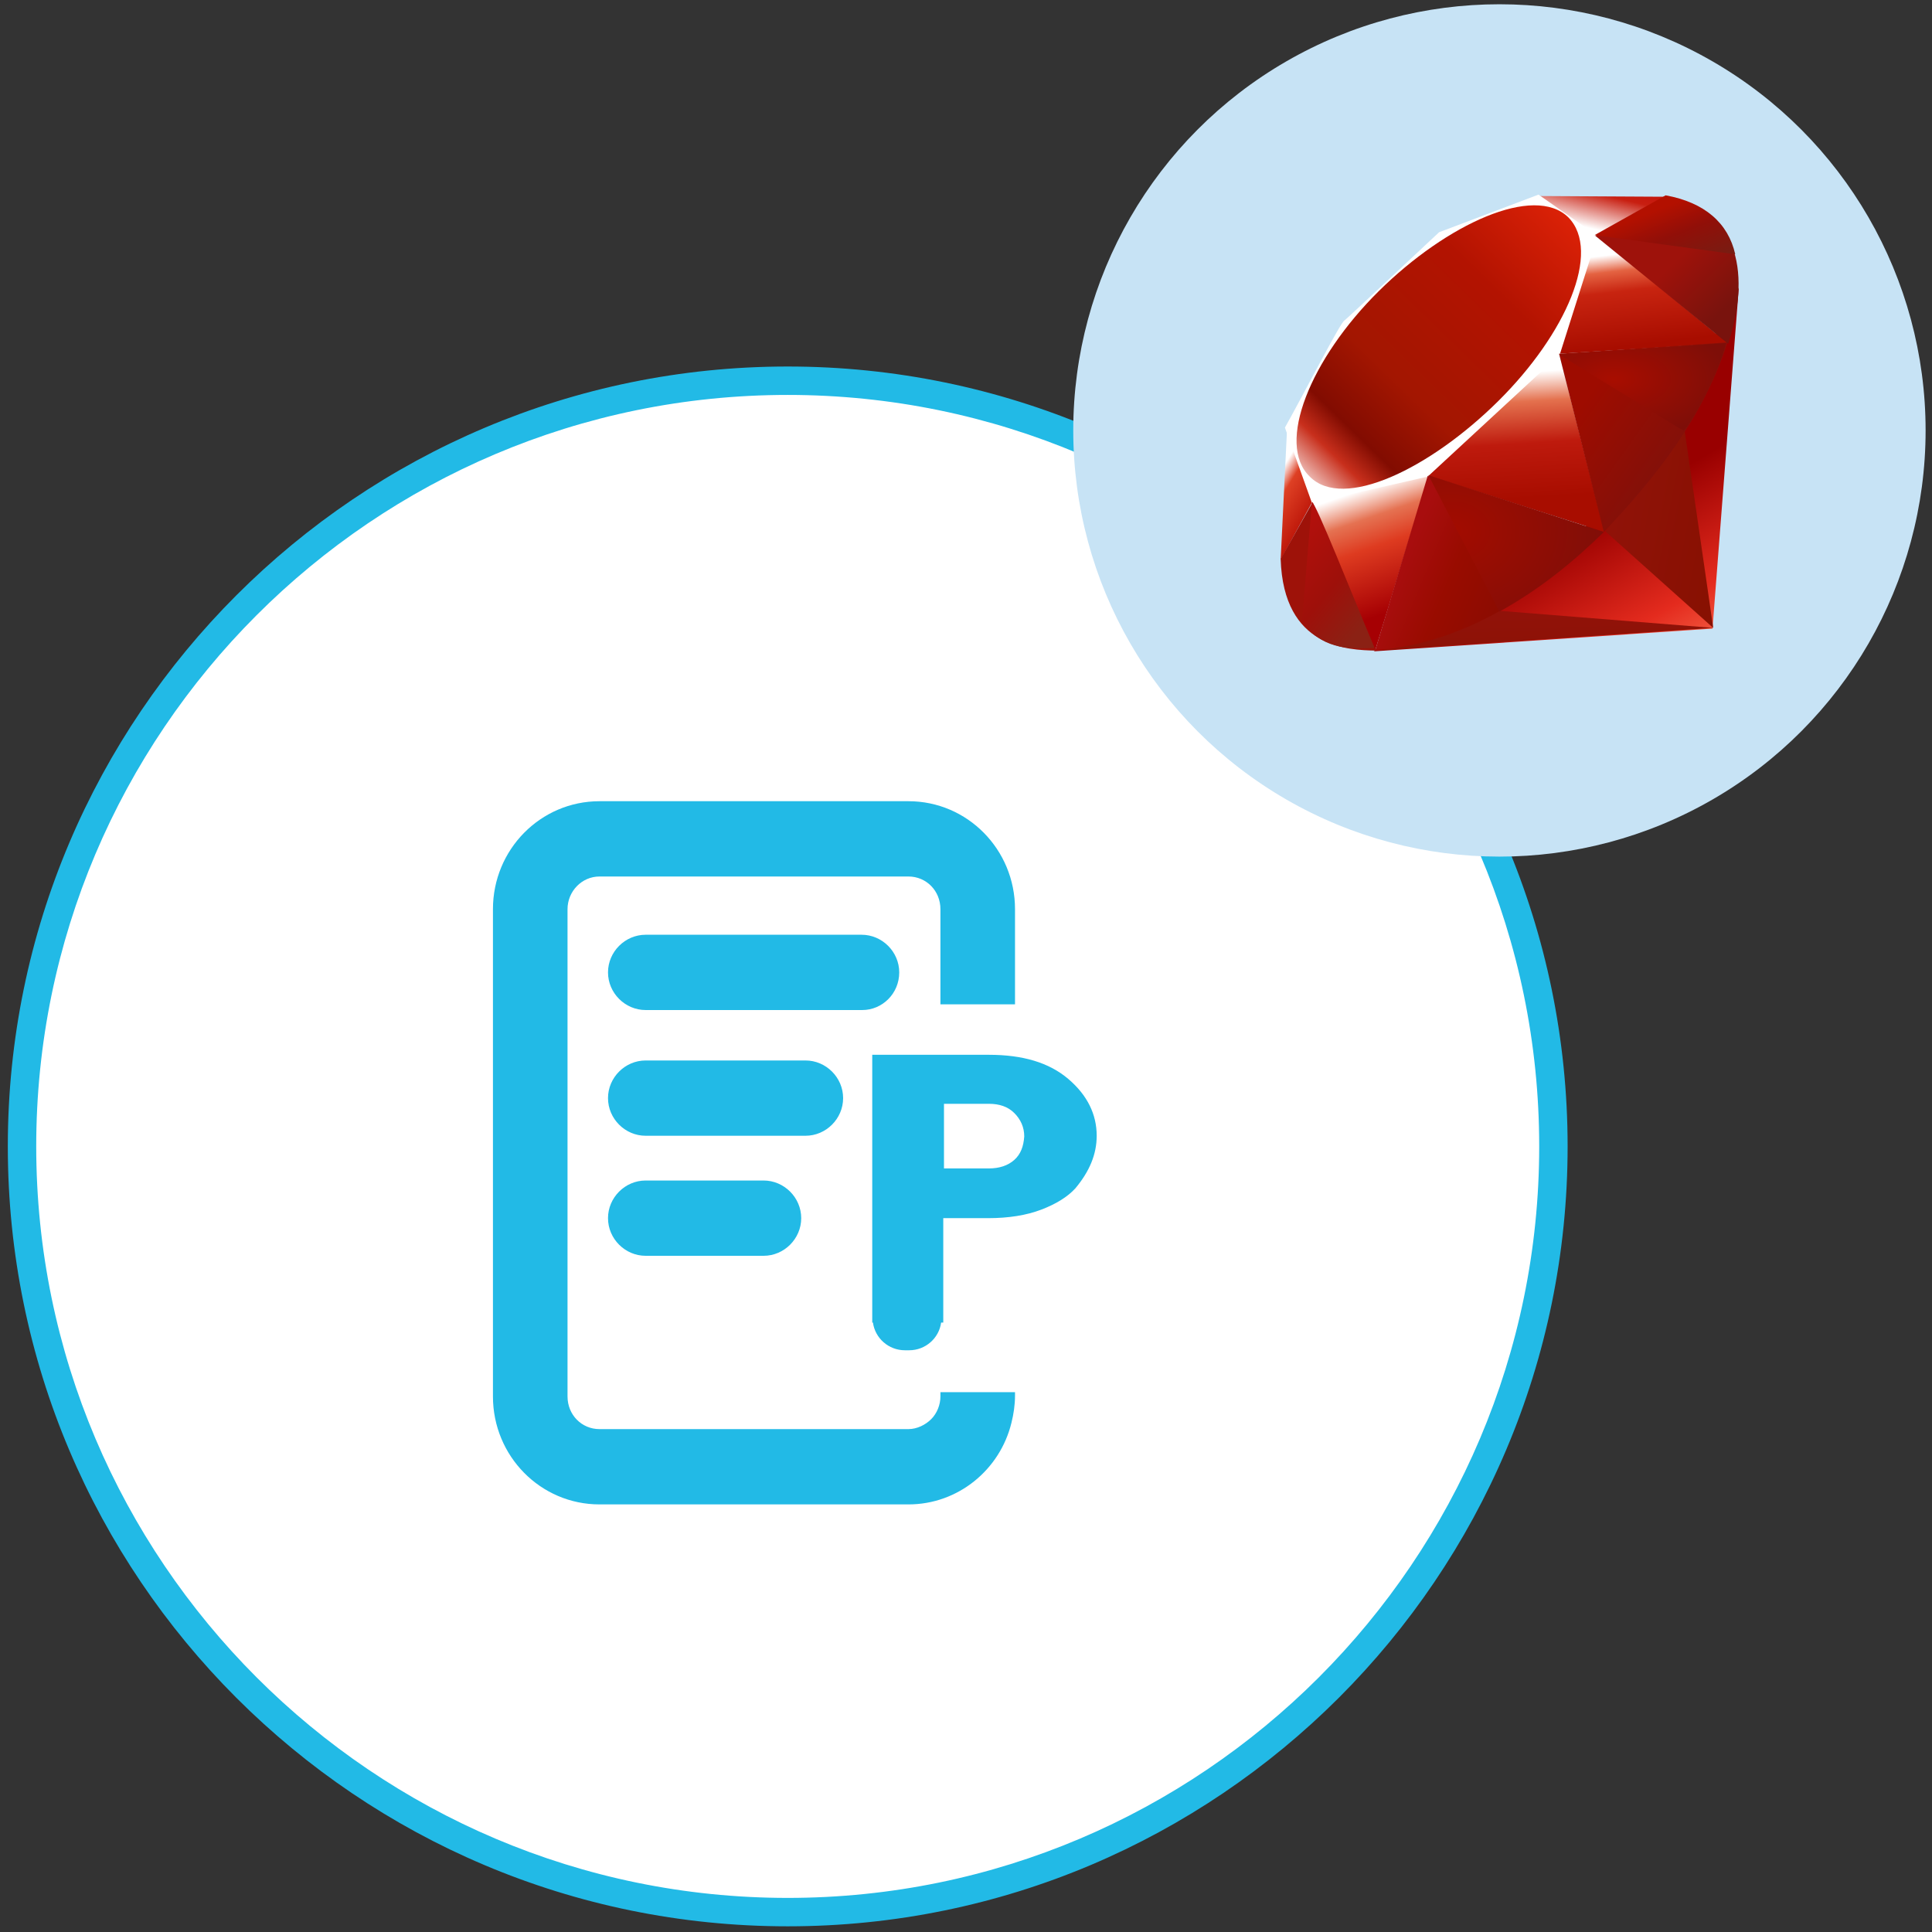
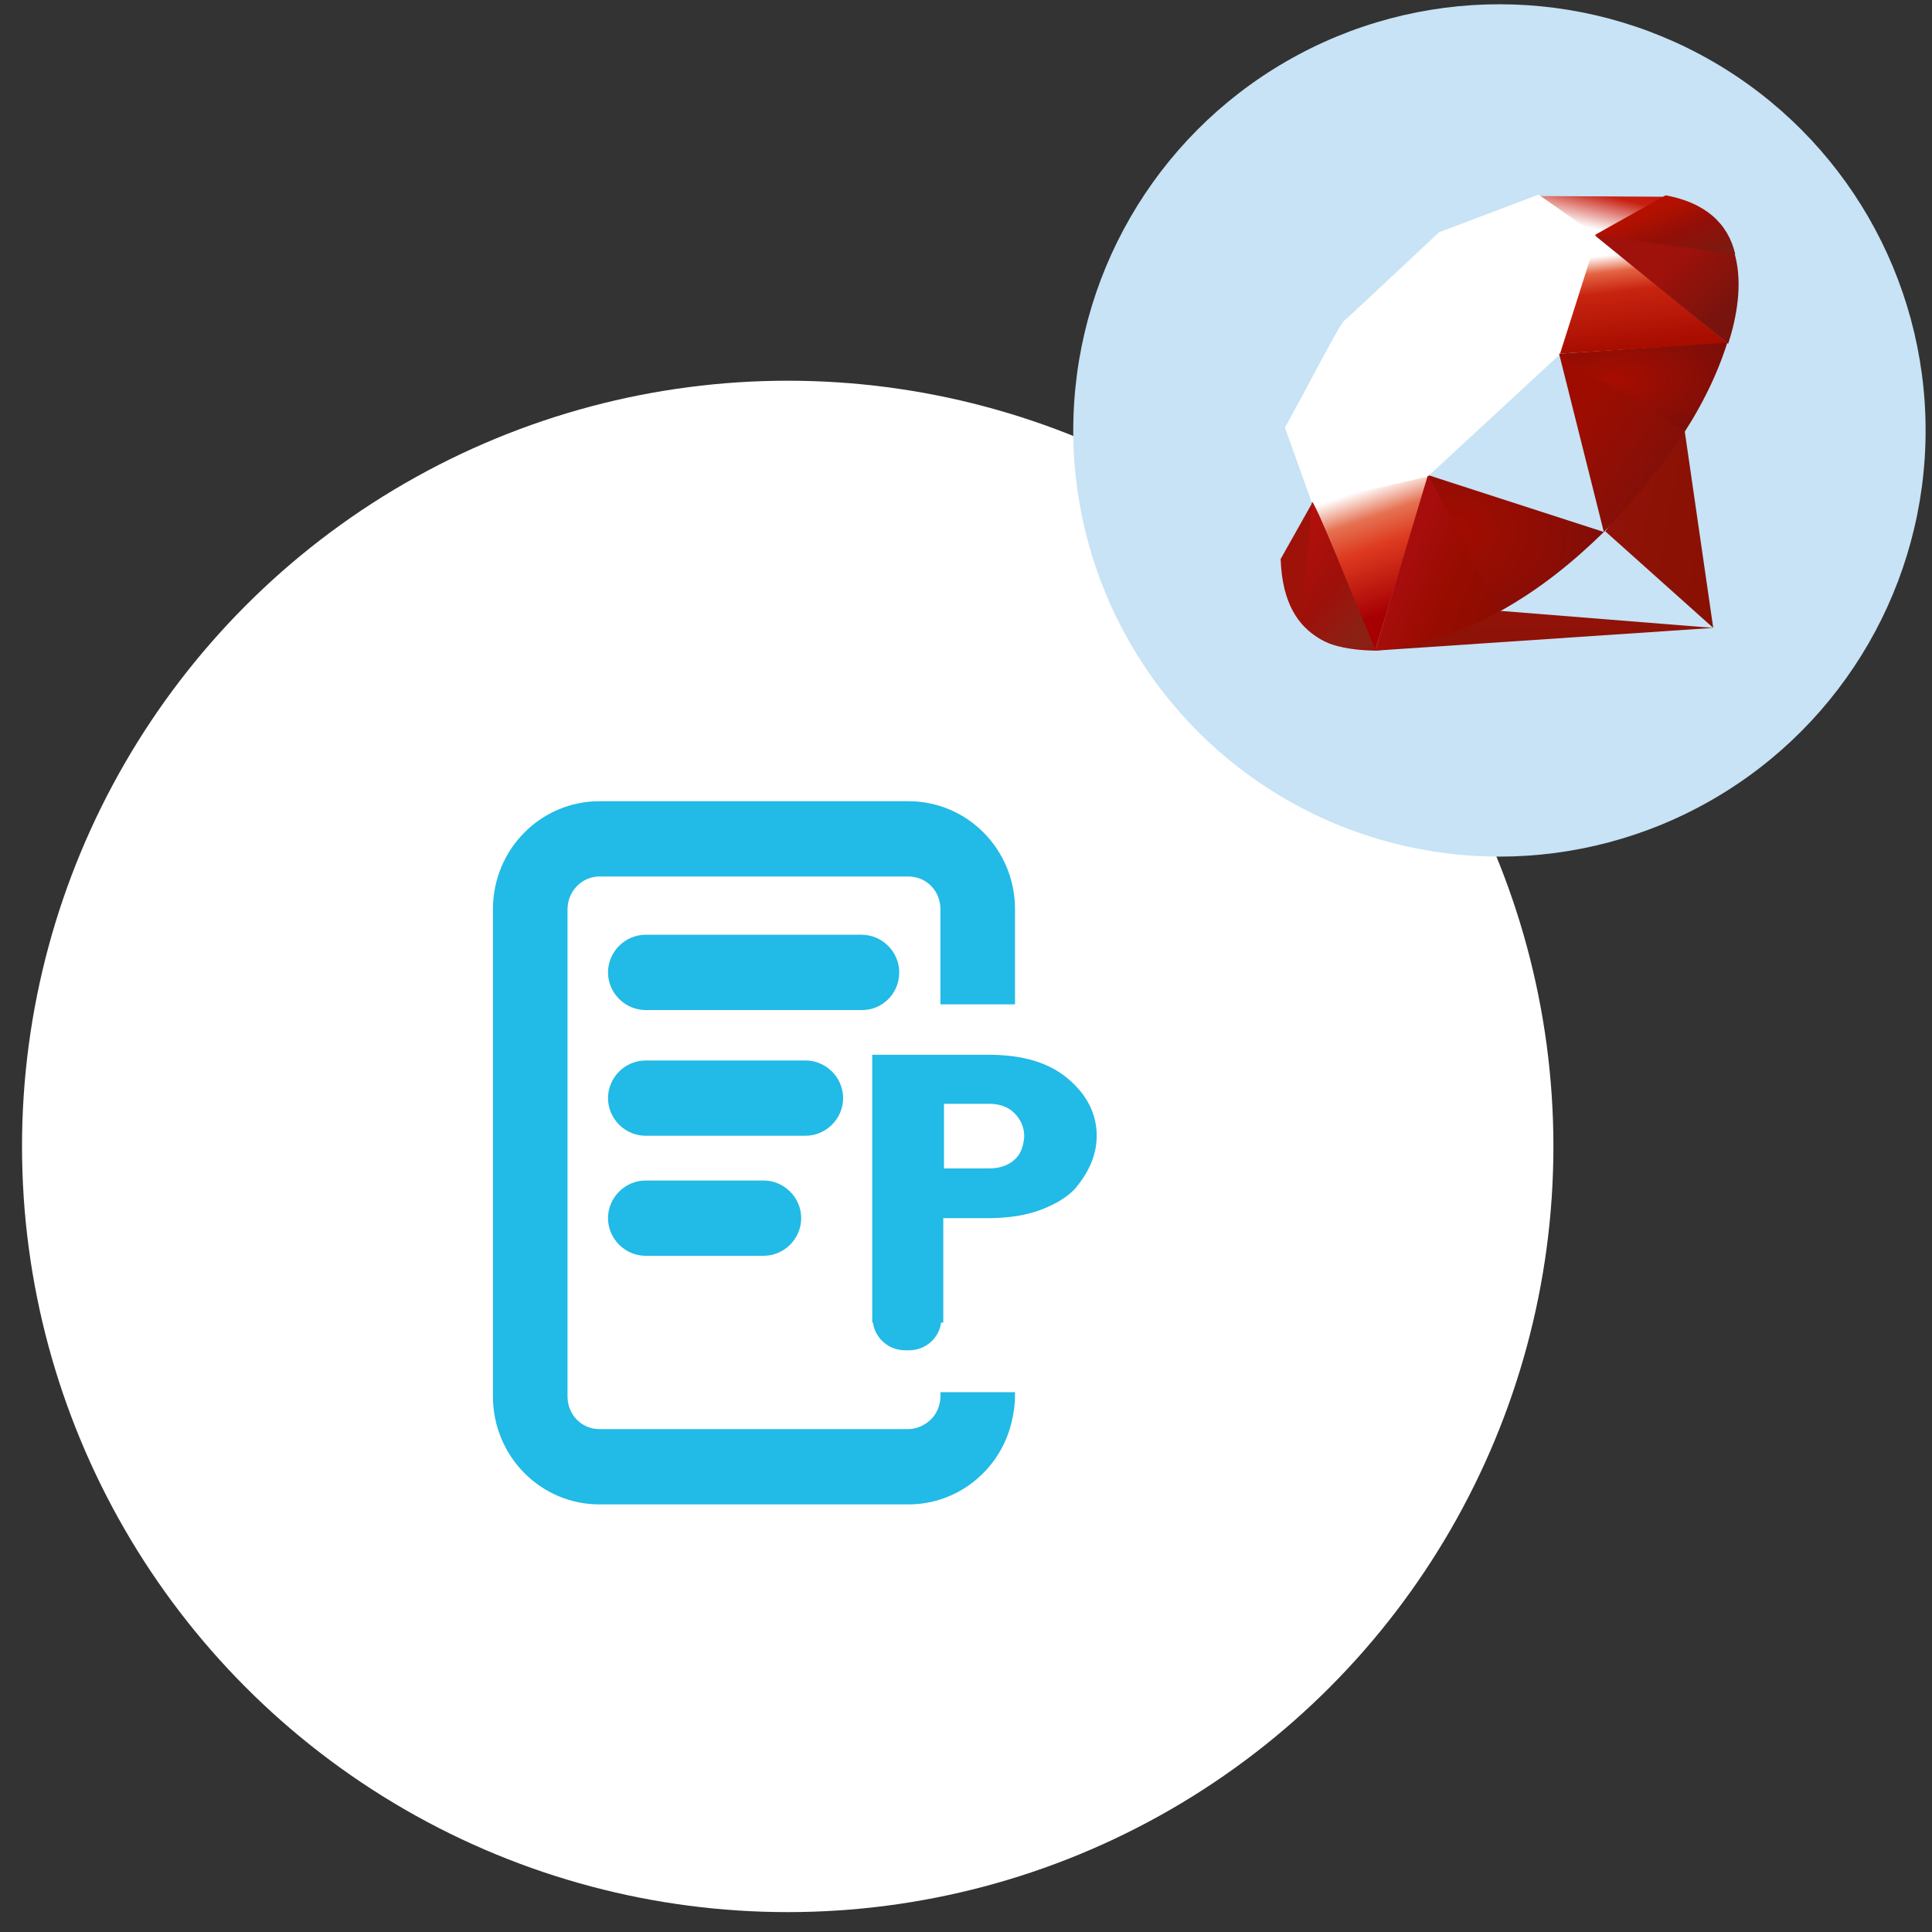
<svg xmlns="http://www.w3.org/2000/svg" version="1.1" id="Layer_1" x="0px" y="0px" viewBox="0 0 272 272" style="enable-background:new 0 0 272 272;" xml:space="preserve">
  <rect x="0" y="0" width="272" height="272" fill="#333333" stroke="none" />
  <style type="text/css">
	.st0{fill:#FFFFFF;}
	.st1{fill:#22BAE6;}
	.st2{fill-rule:evenodd;clip-rule:evenodd;fill:#22BAE6;}
	.st3{fill:#C7E3F5;}
	.st4{fill:url(#SVGID_1_);}
	.st5{fill:url(#SVGID_2_);}
	.st6{fill:url(#SVGID_3_);}
	.st7{fill:url(#SVGID_4_);}
	.st8{fill:url(#SVGID_5_);}
	.st9{fill:url(#SVGID_6_);}
	.st10{fill:url(#SVGID_7_);}
	.st11{fill:url(#SVGID_8_);}
	.st12{fill:url(#SVGID_9_);}
	.st13{fill:url(#SVGID_10_);}
	.st14{fill:url(#SVGID_11_);}
	.st15{fill:url(#SVGID_12_);}
	.st16{fill:#9E1209;}
	.st17{fill:url(#SVGID_13_);}
	.st18{fill:url(#SVGID_14_);}
	.st19{fill:url(#SVGID_15_);}
	.st20{fill:url(#SVGID_16_);}
</style>
  <g id="Parser">
    <g>
      <g>
        <circle class="st0" cx="110.9" cy="161.4" r="107.8" />
      </g>
      <g>
-         <path class="st1" d="M110.9,271.2C50.3,271.2,1.1,222,1.1,161.4S50.4,51.6,110.9,51.6s109.8,49.3,109.8,109.8     C220.7,222,171.4,271.2,110.9,271.2z M110.9,55.6C52.5,55.6,5.1,103.1,5.1,161.4s47.5,105.8,105.8,105.8s105.8-47.5,105.8-105.8     S169.2,55.6,110.9,55.6z" />
-       </g>
+         </g>
    </g>
    <g id="GroupDocs.Parser">
      <path class="st2" d="M132.4,196.6c0,1.2-0.5,2.4-1.3,3.2c-0.8,0.8-2,1.4-3.2,1.4H84.4c-2.5,0-4.5-2-4.5-4.6V128    c0-2.5,2-4.6,4.5-4.6h43.5c2.5,0,4.5,2,4.5,4.6v13.4h10.5V128c0-8.4-6.7-15.2-15-15.2H84.4c-8.3,0-15,6.8-15,15.2v68.6    c0,8.4,6.7,15.2,15,15.2h43.5c7,0,12.9-4.9,14.5-11.5c0.3-1.2,0.5-2.5,0.5-3.8V196h-10.5V196.6z M90.9,166.2    c-2.9,0-5.3,2.4-5.3,5.3c0,2.9,2.4,5.3,5.3,5.3h16.6c2.9,0,5.3-2.4,5.3-5.3c0-2.9-2.4-5.3-5.3-5.3H90.9z M118.7,154.6    c0-2.9-2.4-5.3-5.3-5.3H90.9c-2.9,0-5.3,2.4-5.3,5.3c0,2.9,2.4,5.3,5.3,5.3h22.5C116.3,159.9,118.7,157.5,118.7,154.6z     M126.6,136.9c0-2.9-2.4-5.3-5.3-5.3H90.9c-2.9,0-5.3,2.4-5.3,5.3c0,2.9,2.4,5.3,5.3,5.3h30.5    C124.2,142.2,126.6,139.9,126.6,136.9z M150.4,151.9c-2.7-2.3-6.4-3.4-11.2-3.4h-16.4v37.7h0.1c0.3,2.2,2.2,3.9,4.5,3.9h0.6    c2.3,0,4.2-1.7,4.5-3.9h0.3v-14.7h6.3c2.9,0,5.4-0.4,7.5-1.2c2.1-0.8,3.7-1.8,4.8-3c2-2.4,3-4.8,3-7.4    C154.4,156.9,153.1,154.2,150.4,151.9z M142.8,163.3c-0.9,0.8-2.1,1.2-3.6,1.2h-6.3v-9.1h6.3c1.5,0,2.7,0.4,3.6,1.3    c0.9,0.9,1.4,2,1.4,3.3C144.1,161.4,143.7,162.5,142.8,163.3z" />
    </g>
    <g>
      <circle class="st3" cx="211.1" cy="60.6" r="60" />
      <g>
        <linearGradient id="SVGID_1_" gradientUnits="userSpaceOnUse" x1="2.902" y1="271.783" x2="2.834" y2="271.901" gradientTransform="matrix(202.935 0 0 -202.78 -351.923 55209.633)">
          <stop offset="0" style="stop-color:#FB7655" />
          <stop offset="0" style="stop-color:#FB7655" />
          <stop offset="0.41" style="stop-color:#E42B1E" />
          <stop offset="0.99" style="stop-color:#990000" />
          <stop offset="1" style="stop-color:#990000" />
        </linearGradient>
-         <path class="st4" d="M230.3,69.9l-36.9,21.8l47.7-3.2l3.7-48L230.3,69.9z" />
        <linearGradient id="SVGID_2_" gradientUnits="userSpaceOnUse" x1="3.018" y1="272.485" x2="2.727" y2="272.59" gradientTransform="matrix(60.308 0 0 -111.778 61.754 30535.121)">
          <stop offset="0" style="stop-color:#871101" />
          <stop offset="0" style="stop-color:#871101" />
          <stop offset="0.99" style="stop-color:#911209" />
          <stop offset="1" style="stop-color:#911209" />
        </linearGradient>
        <path class="st5" d="M241.2,88.4l-4.1-28.3L226,74.8L241.2,88.4z" />
        <linearGradient id="SVGID_3_" gradientUnits="userSpaceOnUse" x1="2.93" y1="278.174" x2="2.837" y2="278.709" gradientTransform="matrix(188.32 0 0 -21.986 -322.062 6214.246)">
          <stop offset="0" style="stop-color:#871101" />
          <stop offset="0" style="stop-color:#871101" />
          <stop offset="0.99" style="stop-color:#911209" />
          <stop offset="1" style="stop-color:#911209" />
        </linearGradient>
        <path class="st6" d="M241.2,88.4l-30-2.4l-17.6,5.6L241.2,88.4z" />
        <linearGradient id="SVGID_4_" gradientUnits="userSpaceOnUse" x1="4.663" y1="272.927" x2="4.705" y2="272.745" gradientTransform="matrix(65.222 0 0 -97.1 -111.283 26570.027)">
          <stop offset="0" style="stop-color:#FFFFFF" />
          <stop offset="0" style="stop-color:#FFFFFF" />
          <stop offset="0.23" style="stop-color:#E57252" />
          <stop offset="0.46" style="stop-color:#DE3B20" />
          <stop offset="0.99" style="stop-color:#A60003" />
          <stop offset="1" style="stop-color:#A60003" />
        </linearGradient>
        <path class="st7" d="M193.6,91.6l7.5-24.6l-16.5,3.5L193.6,91.6z" />
        <linearGradient id="SVGID_5_" gradientUnits="userSpaceOnUse" x1="3.277" y1="272.289" x2="3.287" y2="272.121" gradientTransform="matrix(105.32 0 0 -106.825 -133.603 29139.715)">
          <stop offset="0" style="stop-color:#FFFFFF" />
          <stop offset="0" style="stop-color:#FFFFFF" />
          <stop offset="0.23" style="stop-color:#E4714E" />
          <stop offset="0.56" style="stop-color:#BE1A0D" />
          <stop offset="0.99" style="stop-color:#A80D00" />
          <stop offset="1" style="stop-color:#A80D00" />
        </linearGradient>
-         <path class="st8" d="M225.9,74.9l-6.9-27l-19.8,18.5L225.9,74.9z" />
        <linearGradient id="SVGID_6_" gradientUnits="userSpaceOnUse" x1="2.761" y1="271.831" x2="2.793" y2="271.637" gradientTransform="matrix(94.321 0 0 -66.418 -32.271 18090.305)">
          <stop offset="0" style="stop-color:#FFFFFF" />
          <stop offset="0" style="stop-color:#FFFFFF" />
          <stop offset="0.18" style="stop-color:#E46342" />
          <stop offset="0.4" style="stop-color:#C82410" />
          <stop offset="0.99" style="stop-color:#A80D00" />
          <stop offset="1" style="stop-color:#A80D00" />
        </linearGradient>
        <path class="st9" d="M243.2,48.3L224.6,33l-5.2,16.8L243.2,48.3z" />
        <linearGradient id="SVGID_7_" gradientUnits="userSpaceOnUse" x1="3.042" y1="270.828" x2="3.224" y2="271.094" gradientTransform="matrix(70.767 0 0 -24.301 3.891 6612.46)">
          <stop offset="0" style="stop-color:#FFFFFF" />
          <stop offset="0" style="stop-color:#FFFFFF" />
          <stop offset="0.54" style="stop-color:#C81F11" />
          <stop offset="0.99" style="stop-color:#BF0905" />
          <stop offset="1" style="stop-color:#BF0905" />
        </linearGradient>
        <path class="st10" d="M234.5,27.7l-10.9,6l-6.9-6.1L234.5,27.7z" />
        <linearGradient id="SVGID_8_" gradientUnits="userSpaceOnUse" x1="11.879" y1="272.941" x2="11.938" y2="272.795" gradientTransform="matrix(18.177 0 0 -72.645 -34.355 19892.119)">
          <stop offset="0" style="stop-color:#FFFFFF" />
          <stop offset="0" style="stop-color:#FFFFFF" />
          <stop offset="0.31" style="stop-color:#DE4024" />
          <stop offset="0.99" style="stop-color:#BF190B" />
          <stop offset="1" style="stop-color:#BF190B" />
        </linearGradient>
-         <path class="st11" d="M180.3,78.8l4.6-8.4l-3.7-10L180.3,78.8z" />
        <path class="st0" d="M180.9,60.2l3.8,10.6l16.3-3.7l18.6-17.2l5.3-16.7l-8.3-5.8l-14,5.3c-4.4,4.1-13,12.2-13.3,12.4     C188.8,45.2,183.6,55.4,180.9,60.2L180.9,60.2z" />
        <linearGradient id="SVGID_9_" gradientUnits="userSpaceOnUse" x1="3.033" y1="271.561" x2="3.349" y2="271.886" gradientTransform="matrix(158.162 0 0 -157.937 -305.508 42967.379)">
          <stop offset="0" style="stop-color:#BD0012" />
          <stop offset="0" style="stop-color:#BD0012" />
          <stop offset="7.000000e-02" style="stop-color:#FFFFFF" />
          <stop offset="0.17" style="stop-color:#FFFFFF" />
          <stop offset="0.27" style="stop-color:#C82F1C" />
          <stop offset="0.33" style="stop-color:#820C01" />
          <stop offset="0.46" style="stop-color:#A31601" />
          <stop offset="0.72" style="stop-color:#B31301" />
          <stop offset="0.99" style="stop-color:#E82609" />
          <stop offset="1" style="stop-color:#E82609" />
        </linearGradient>
-         <path class="st12" d="M194.1,41c9.6-9.5,21.9-15.1,26.7-10.4c4.7,4.8-0.3,16.4-9.9,25.9s-21.8,15.4-26.5,10.6     C179.6,62.5,184.5,50.5,194.1,41L194.1,41z" />
        <linearGradient id="SVGID_10_" gradientUnits="userSpaceOnUse" x1="3.242" y1="272.775" x2="3.123" y2="272.813" gradientTransform="matrix(127.074 0 0 -97.409 -199.404 26653.66)">
          <stop offset="0" style="stop-color:#8C0C01" />
          <stop offset="0" style="stop-color:#8C0C01" />
          <stop offset="0.54" style="stop-color:#990C00" />
          <stop offset="0.99" style="stop-color:#A80D0E" />
          <stop offset="1" style="stop-color:#A80D0E" />
        </linearGradient>
        <path class="st13" d="M193.6,91.6L201,67l24.7,7.9C216.9,83.2,206.9,90.4,193.6,91.6L193.6,91.6z" />
        <linearGradient id="SVGID_11_" gradientUnits="userSpaceOnUse" x1="2.864" y1="272.183" x2="2.722" y2="272.296" gradientTransform="matrix(94.011 0 0 -105.603 -30.93 28808.406)">
          <stop offset="0" style="stop-color:#7E110B" />
          <stop offset="0" style="stop-color:#7E110B" />
          <stop offset="0.99" style="stop-color:#9E0C00" />
          <stop offset="1" style="stop-color:#9E0C00" />
        </linearGradient>
        <path class="st14" d="M219.5,49.8l6.3,25.1c7.4-7.8,14.1-16.3,17.4-26.7L219.5,49.8L219.5,49.8z" />
        <linearGradient id="SVGID_12_" gradientUnits="userSpaceOnUse" x1="2.83" y1="271.511" x2="2.747" y2="271.598" gradientTransform="matrix(79.702 0 0 -81.791 17.653 22250.291)">
          <stop offset="0" style="stop-color:#79130D" />
          <stop offset="0" style="stop-color:#79130D" />
          <stop offset="0.99" style="stop-color:#9E120B" />
          <stop offset="1" style="stop-color:#9E120B" />
        </linearGradient>
        <path class="st15" d="M243.3,48.4c2.5-7.6,3.1-18.6-8.9-20.7l-9.8,5.5L243.3,48.4L243.3,48.4z" />
        <path class="st16" d="M180.3,78.7c0.4,12.6,9.5,12.8,13.4,12.9l-8.9-20.9L180.3,78.7L180.3,78.7z" />
        <radialGradient id="SVGID_13_" cx="2.751" cy="272.645" r="0.176" gradientTransform="matrix(93.113 0 0 -48.655 -28.994 13318.802)" gradientUnits="userSpaceOnUse">
          <stop offset="0" style="stop-color:#A80D00" />
          <stop offset="0" style="stop-color:#A80D00" />
          <stop offset="0.99" style="stop-color:#7E0E08" />
          <stop offset="1" style="stop-color:#7E0E08" />
        </radialGradient>
        <path class="st17" d="M219.5,49.9c5.7,3.5,17.2,10.6,17.5,10.7c0.4,0.2,5-7.8,6-12.3L219.5,49.9L219.5,49.9z" />
        <radialGradient id="SVGID_14_" cx="3.235" cy="273.104" r="0.224" gradientTransform="matrix(97.434 0 0 -75.848 -110.756 20789.174)" gradientUnits="userSpaceOnUse">
          <stop offset="0" style="stop-color:#A30C00" />
          <stop offset="0" style="stop-color:#A30C00" />
          <stop offset="0.99" style="stop-color:#800E08" />
          <stop offset="1" style="stop-color:#800E08" />
        </radialGradient>
        <path class="st18" d="M201.1,66.9l10,19.2c5.8-3.2,10.5-7.1,14.7-11.2L201.1,66.9L201.1,66.9z" />
        <linearGradient id="SVGID_15_" gradientUnits="userSpaceOnUse" x1="6.371" y1="273.008" x2="6.236" y2="273.235" gradientTransform="matrix(40.137 0 0 -81.143 -66.67 22244.225)">
          <stop offset="0" style="stop-color:#8B2114" />
          <stop offset="0" style="stop-color:#8B2114" />
          <stop offset="0.43" style="stop-color:#9E100A" />
          <stop offset="0.99" style="stop-color:#B3100C" />
          <stop offset="1" style="stop-color:#B3100C" />
        </linearGradient>
        <path class="st19" d="M184.7,70.7l-1.4,16.8c2.6,3.7,6.3,4,10.2,3.7C190.6,84.3,185.1,70.4,184.7,70.7L184.7,70.7z" />
        <linearGradient id="SVGID_16_" gradientUnits="userSpaceOnUse" x1="2.689" y1="271.156" x2="2.845" y2="270.991" gradientTransform="matrix(78.099 0 0 -32.624 20.628 8876.697)">
          <stop offset="0" style="stop-color:#B31000" />
          <stop offset="0" style="stop-color:#B31000" />
          <stop offset="0.44" style="stop-color:#910F08" />
          <stop offset="0.99" style="stop-color:#791C12" />
          <stop offset="1" style="stop-color:#791C12" />
        </linearGradient>
        <path class="st20" d="M224.5,33.1l19.8,2.7c-1-4.4-4.3-7.3-9.8-8.3L224.5,33.1L224.5,33.1z" />
      </g>
    </g>
  </g>
</svg>